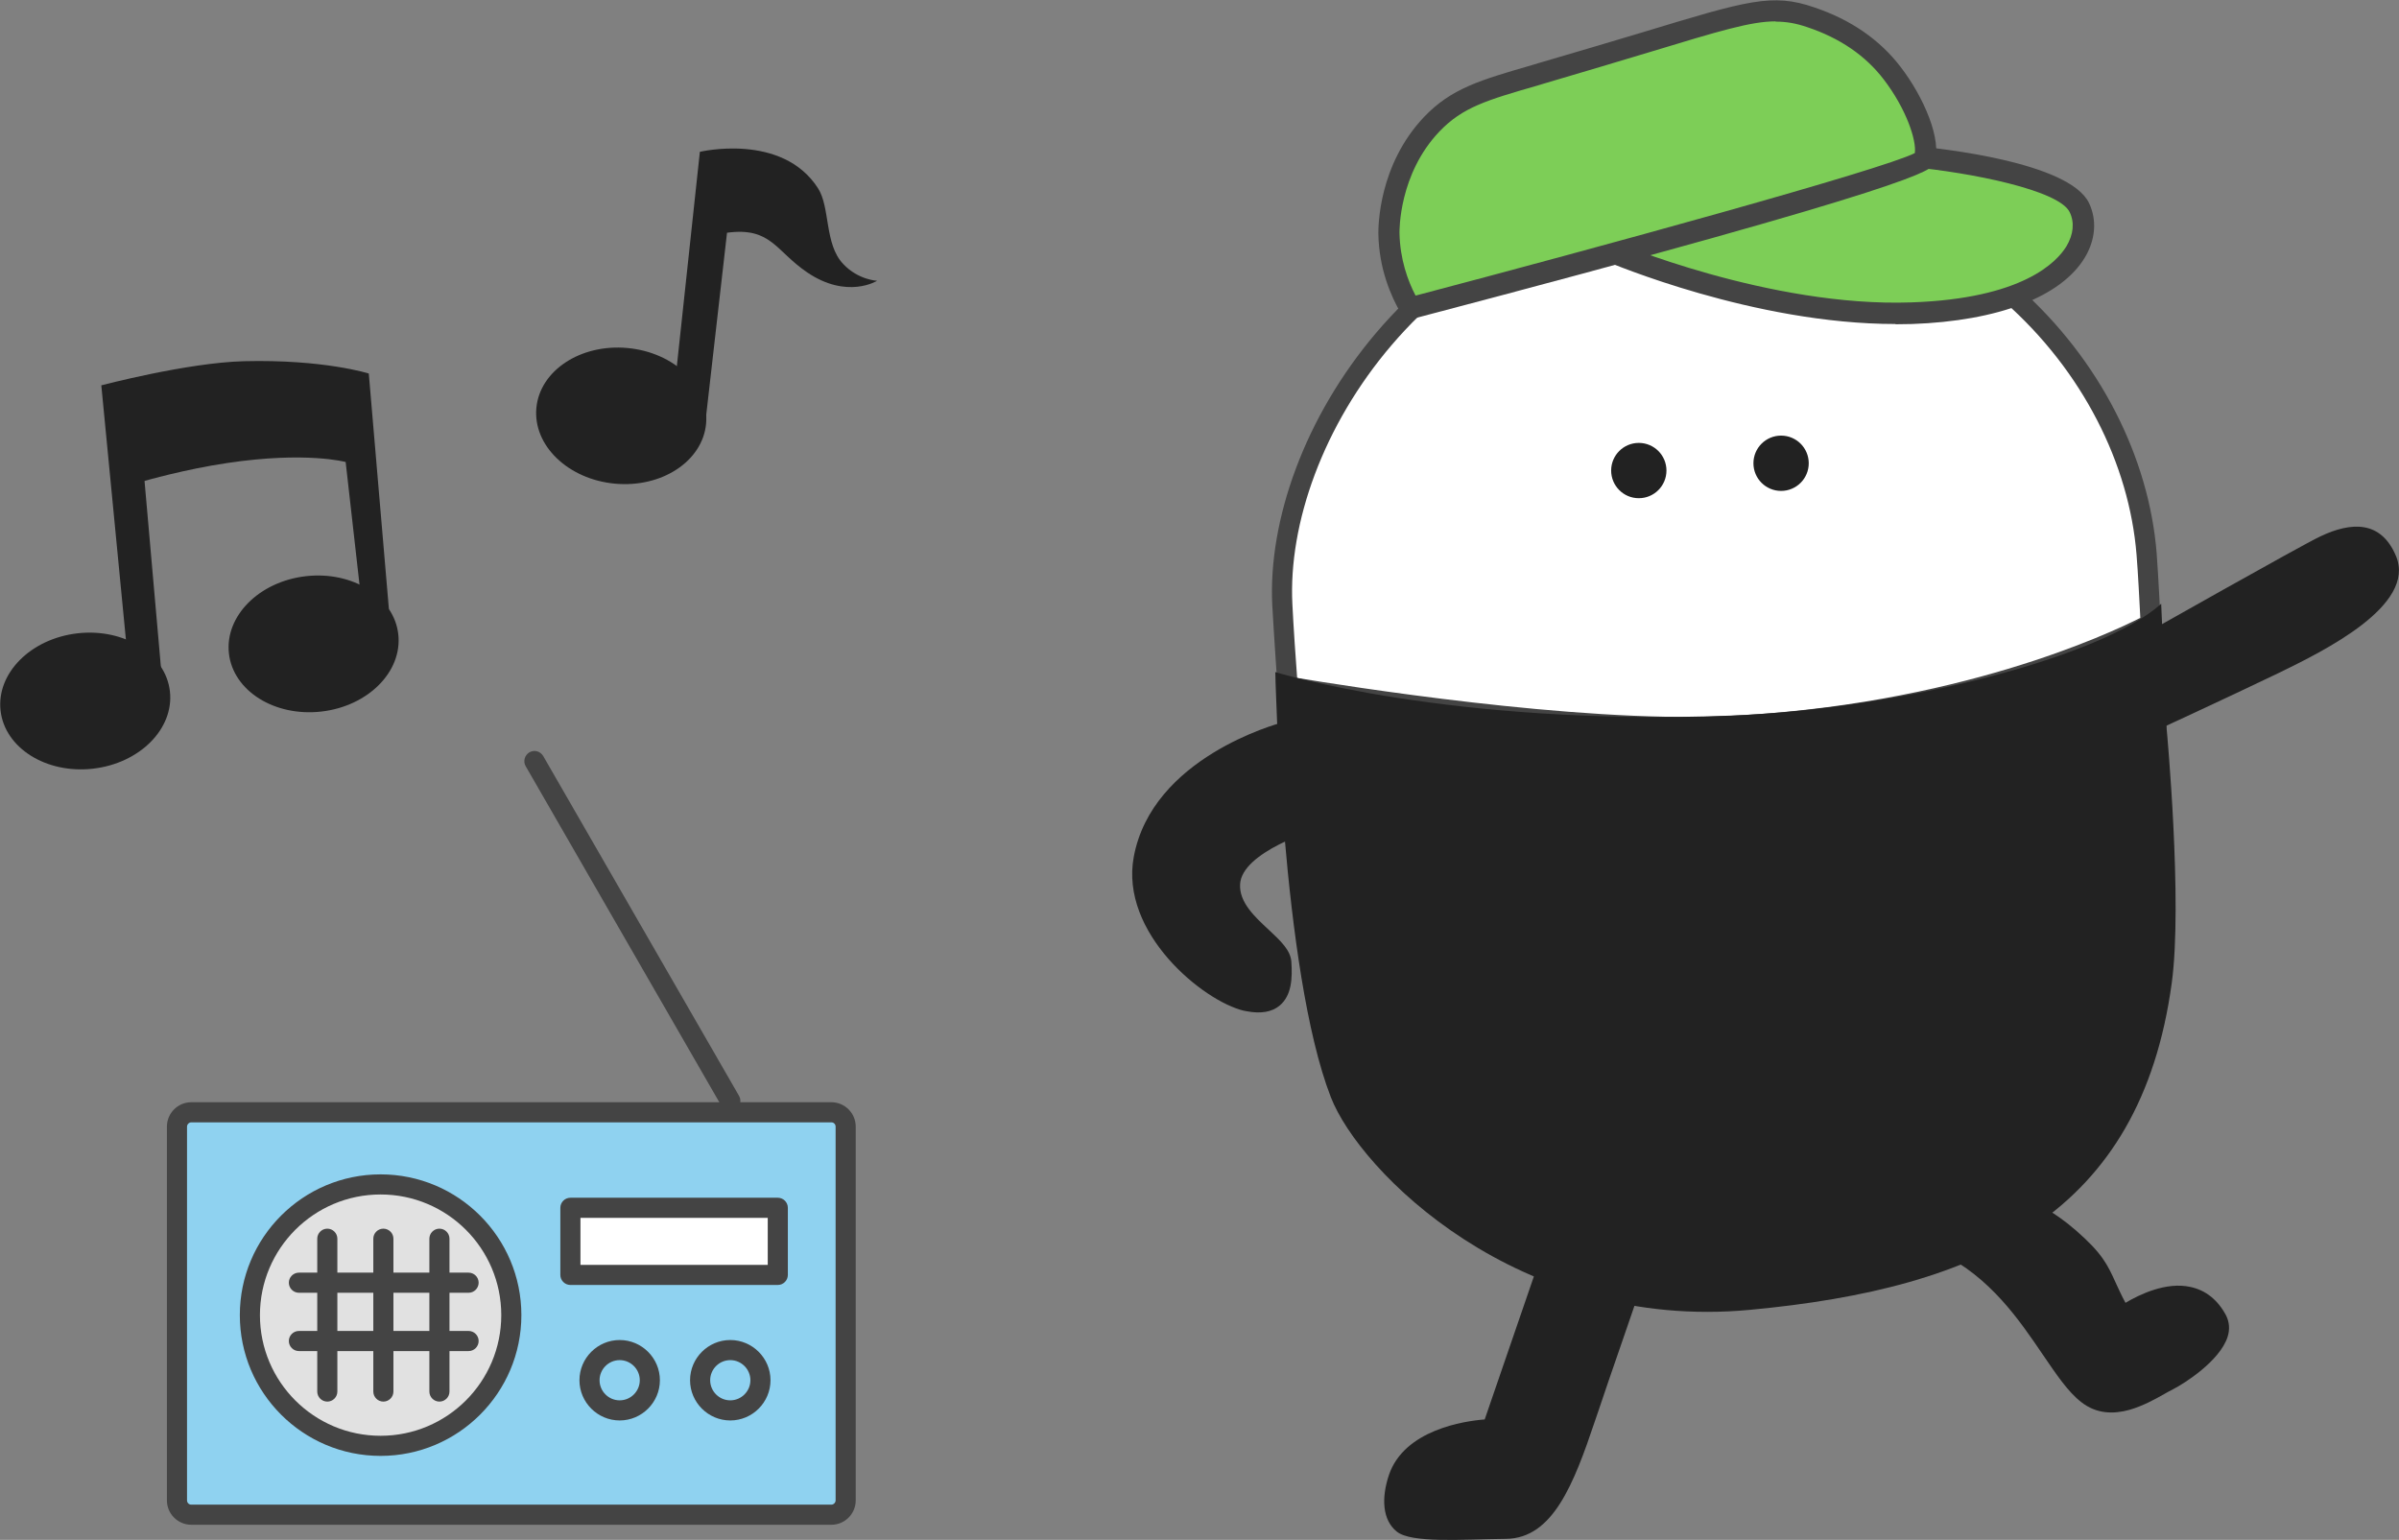
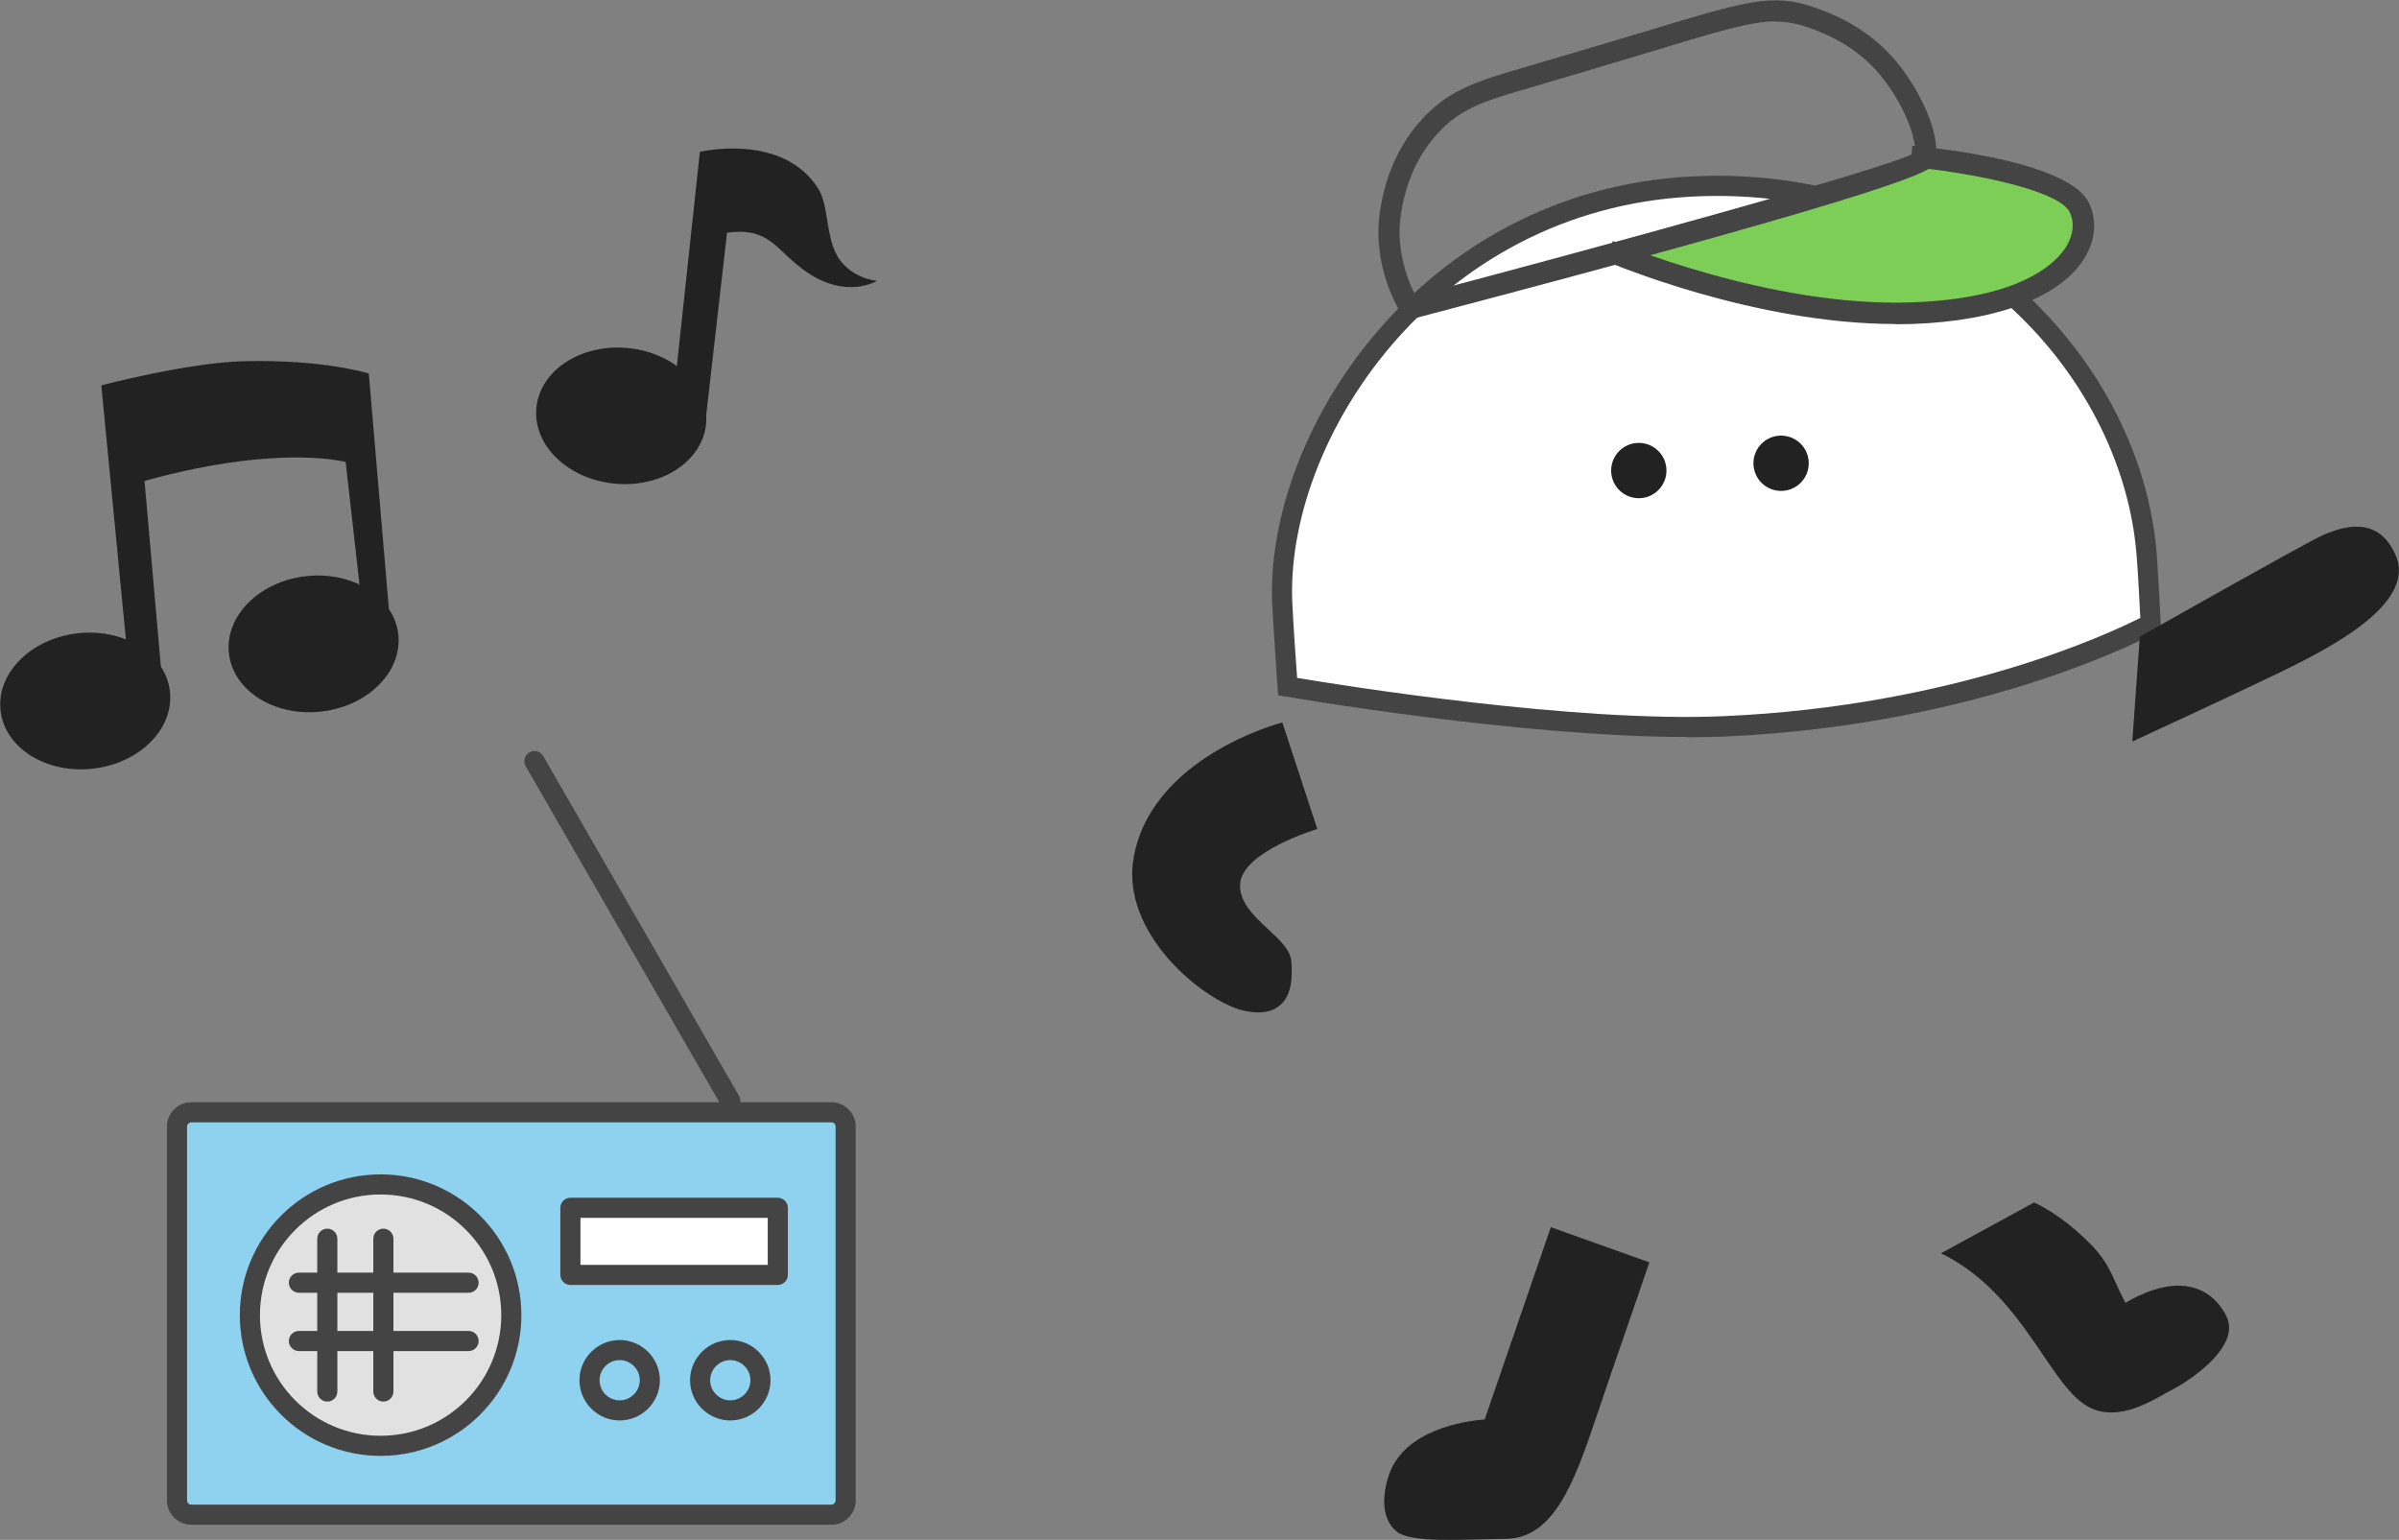
<svg xmlns="http://www.w3.org/2000/svg" id="_レイヤー_2" viewBox="0 0 95.43 61.26">
  <rect x="0" y="0" width="95.43" height="61.26" fill="#808080" stroke="none" />
  <defs>
    <style>.cls-1{fill:#444;}.cls-2{fill:#444;}.cls-3{fill:#8fd2f0;}.cls-4{fill:#fff;}.cls-5{fill:#7dce57;}.cls-6{fill:#e1e1e1;}.cls-7{fill:#222;}</style>
  </defs>
  <g id="TOP">
    <g id="_メンバー紹介">
      <g id="_レイヤー_2-2">
        <rect class="cls-3" x="7.04" y="44.25" width="26.59" height="16.01" rx=".57" ry=".57" />
        <path class="cls-1" d="M33.07,60.66H7.61c-.53,0-.97-.43-.97-.97v-14.87c0-.53.43-.97.97-.97h25.46c.53,0,.97.43.97.97v14.87c0,.53-.43.97-.97.97ZM7.61,44.65c-.09,0-.17.08-.17.17v14.87c0,.09.07.17.17.17h25.46c.09,0,.17-.08.17-.17v-14.87c0-.09-.07-.17-.17-.17H7.61Z" />
        <circle class="cls-6" cx="15.14" cy="52.32" r="5.2" />
        <path class="cls-1" d="M15.14,57.92c-3.09,0-5.6-2.51-5.6-5.6s2.51-5.6,5.6-5.6,5.6,2.51,5.6,5.6-2.51,5.6-5.6,5.6ZM15.14,47.52c-2.65,0-4.8,2.15-4.8,4.8s2.15,4.8,4.8,4.8,4.8-2.15,4.8-4.8-2.15-4.8-4.8-4.8Z" />
        <circle class="cls-3" cx="24.65" cy="54.91" r="1.2" />
        <path class="cls-1" d="M24.65,56.51c-.88,0-1.6-.72-1.6-1.6s.72-1.6,1.6-1.6,1.6.72,1.6,1.6-.72,1.6-1.6,1.6ZM24.65,54.11c-.44,0-.8.36-.8.8s.36.8.8.8.8-.36.8-.8-.36-.8-.8-.8Z" />
-         <circle class="cls-3" cx="29.05" cy="54.91" r="1.2" />
        <path class="cls-1" d="M29.05,56.51c-.88,0-1.6-.72-1.6-1.6s.72-1.6,1.6-1.6,1.6.72,1.6,1.6-.72,1.6-1.6,1.6ZM29.05,54.11c-.44,0-.8.36-.8.8s.36.8.8.8.8-.36.8-.8-.36-.8-.8-.8Z" />
        <path class="cls-2" d="M13.02,55.76c-.22,0-.4-.18-.4-.4v-6.08c0-.22.18-.4.4-.4s.4.18.4.4v6.08c0,.22-.18.4-.4.4Z" />
        <path class="cls-2" d="M15.25,55.76c-.22,0-.4-.18-.4-.4v-6.08c0-.22.18-.4.4-.4s.4.18.4.4v6.08c0,.22-.18.4-.4.4Z" />
-         <path class="cls-2" d="M17.48,55.76c-.22,0-.4-.18-.4-.4v-6.08c0-.22.18-.4.4-.4s.4.18.4.4v6.08c0,.22-.18.4-.4.4Z" />
        <path class="cls-2" d="M18.64,51.43h-6.75c-.22,0-.4-.18-.4-.4s.18-.4.4-.4h6.75c.22,0,.4.18.4.4s-.18.4-.4.4Z" />
        <path class="cls-2" d="M18.64,53.75h-6.75c-.22,0-.4-.18-.4-.4s.18-.4.4-.4h6.75c.22,0,.4.18.4.4s-.18.4-.4.4Z" />
        <rect class="cls-4" x="22.69" y="48.05" width="8.25" height="2.67" />
        <path class="cls-2" d="M30.94,51.12h-8.25c-.22,0-.4-.18-.4-.4v-2.67c0-.22.18-.4.4-.4h8.25c.22,0,.4.18.4.4v2.67c0,.22-.18.4-.4.4ZM23.09,50.32h7.45v-1.87h-7.45v1.87Z" />
        <path class="cls-2" d="M29.05,44.2c-.14,0-.27-.07-.35-.2l-7.79-13.52c-.11-.19-.04-.44.15-.55.19-.11.43-.05.55.15l7.79,13.52c.11.19.04.44-.15.55-.06.04-.13.05-.2.05Z" />
        <ellipse class="cls-7" cx="24.71" cy="16.54" rx="2.71" ry="3.39" transform="translate(5.96 39.62) rotate(-84.7)" />
        <path class="cls-7" d="M28.92,9.26l-.88,7.71-1.36-.13,1.16-10.8s3.27-.78,4.7,1.45c.49.76.25,2.22,1,3.01.6.64,1.35.67,1.35.67,0,0-1.19.75-2.79-.34-1.25-.85-1.43-1.81-3.19-1.57Z" />
        <ellipse class="cls-7" cx="3.39" cy="27.89" rx="3.39" ry="2.71" transform="translate(-3.13 .56) rotate(-6.49)" />
        <ellipse class="cls-7" cx="12.48" cy="25.61" rx="3.39" ry="2.71" transform="translate(-2.82 1.58) rotate(-6.49)" />
        <path class="cls-7" d="M5.75,19.14l.68,7.73-1.27.14-1.13-11.68s3.41-.9,5.67-.96c3.18-.08,4.97.49,4.97.49l.8,9.37-1.04.17-.68-6.02s-1.57-.43-4.71.04c-1.69.25-3.28.71-3.28.71Z" />
        <path class="cls-4" d="M51.01,24.05c-.34-6.71,5.76-16.1,16.29-16.63,10.52-.54,17.51,7.29,18.09,14.62.07.92.16,2.78.16,2.78,0,0-6.44,3.61-16.93,4.08-6.65.3-17.39-1.58-17.39-1.58,0,0-.15-2.17-.21-3.27Z" />
        <path class="cls-2" d="M67.1,29.32c-6.62,0-15.85-1.59-15.95-1.61l-.31-.05-.02-.31s-.15-2.17-.21-3.27h0c-.34-6.75,5.83-16.5,16.67-17.06,10.69-.55,17.9,7.36,18.51,14.99.07.92.16,2.79.16,2.79v.25s-.2.12-.2.12c-.07.04-6.65,3.66-17.11,4.13-.49.02-1,.03-1.53.03ZM51.6,26.97c1.8.3,11.1,1.79,17,1.52,9.21-.41,15.34-3.3,16.54-3.91-.03-.54-.09-1.81-.15-2.51-.58-7.26-7.48-14.77-17.67-14.25-10.34.53-16.24,9.8-15.91,16.22.04.84.14,2.3.19,2.94Z" />
-         <path class="cls-7" d="M50.74,26.74s6.95,2.16,18.1,1.73c6.87-.27,14.81-2.35,17.13-4.45l.22,5s.64,6.88.2,10.09c-1.25,9.17-7.56,12.14-16.78,13-9.22.87-15.53-5.52-16.67-8.46-1.96-5.04-2.21-16.91-2.21-16.91Z" />
        <path class="cls-7" d="M84.82,29.5s3.95-1.82,5.83-2.73c1.81-.88,5.48-2.69,4.66-4.65-.6-1.43-1.79-1.36-3.01-.78-.75.35-7.18,3.99-7.18,3.99" />
        <circle class="cls-7" cx="70.85" cy="18.43" r="1.1" />
        <circle class="cls-7" cx="65.19" cy="18.72" r="1.1" />
        <path class="cls-7" d="M52.4,32.98c-.06.02-3.01.91-3.07,2.2-.04.72.59,1.3,1.14,1.81.47.44.87.81.9,1.28.04.63.02,1.32-.46,1.73-.31.26-.75.34-1.32.23-.04,0-.07-.02-.11-.02-1.61-.38-4.94-3.09-4.38-6.12.73-3.95,5.7-5.29,5.91-5.35" />
        <path class="cls-7" d="M61.69,48.82l-2.63,7.65c-.8.06-3.2.41-3.81,2.21-.3.9-.27,1.78.31,2.25s2.58.31,4.35.29c1.86-.02,2.69-2.17,3.54-4.7l.13-.38c.25-.76.57-1.67.9-2.63.37-1.08.77-2.23,1.13-3.29" />
        <path class="cls-7" d="M77.21,49.86c1.96.95,3.12,2.66,4.05,4.03.54.79,1,1.48,1.53,1.89.61.48,1.29.48,1.91.31.53-.15,1.02-.42,1.39-.63.13-.07.24-.14.35-.19.47-.24,1.86-1.13,2.17-2.08.1-.31.07-.6-.06-.86-.33-.62-.81-1-1.41-1.13-.98-.22-2.05.31-2.59.63-.17-.31-.28-.57-.39-.8-.33-.73-.54-1.17-1.57-2.07-.88-.77-1.64-1.11-1.68-1.12" />
        <path class="cls-5" d="M63.99,9.98s6.24,2.68,12.05,2.48,7.39-2.7,6.67-4.2c-.72-1.5-6.68-2.04-6.68-2.04" />
        <path class="cls-2" d="M75.4,12.89c-5.63,0-11.32-2.42-11.57-2.52l.33-.78c.06.03,6.23,2.64,11.87,2.44,4.44-.15,5.79-1.61,6.17-2.23.28-.47.33-.95.13-1.36-.42-.88-3.96-1.58-6.34-1.8l.08-.84c1.04.09,6.25.64,7.03,2.28.32.67.26,1.46-.17,2.17-.94,1.56-3.45,2.52-6.87,2.64-.22,0-.44.01-.66.01Z" />
-         <path class="cls-5" d="M75.27,2.91c-1.16-1.51-2.72-2.06-3.25-2.24-1.97-.66-2.91-.03-10.74,2.24-2.21.64-3.29.93-4.33,2.01-1.72,1.81-1.71,4.16-1.7,4.34.03,1.41.55,2.46.85,2.98,0,0,20.22-5.32,20.44-5.92.24-.66-.33-2.2-1.27-3.42Z" />
        <path class="cls-2" d="M56.1,12.68c-.15,0-.29-.08-.37-.21-.4-.68-.88-1.79-.9-3.18,0-.27,0-2.72,1.82-4.64,1.08-1.13,2.22-1.46,4.29-2.06l.23-.07c1.71-.5,3.09-.91,4.22-1.25,4.12-1.25,5.11-1.55,6.77-.98,1.46.49,2.62,1.29,3.45,2.38h0c.9,1.17,1.67,2.91,1.33,3.83-.1.26-.29.81-20.73,6.18-.04,0-.07.01-.11.01ZM70.63.85c-.98,0-2.23.38-5,1.22-1.14.34-2.52.76-4.23,1.26l-.23.07c-2.05.59-2.99.87-3.91,1.83-1.62,1.7-1.59,3.95-1.59,4.04.02,1.04.33,1.9.64,2.49,7.25-1.91,18.57-5.01,19.86-5.67.07-.5-.33-1.74-1.23-2.92-.73-.96-1.76-1.66-3.05-2.09-.44-.15-.82-.22-1.26-.22Z" />
      </g>
    </g>
  </g>
</svg>